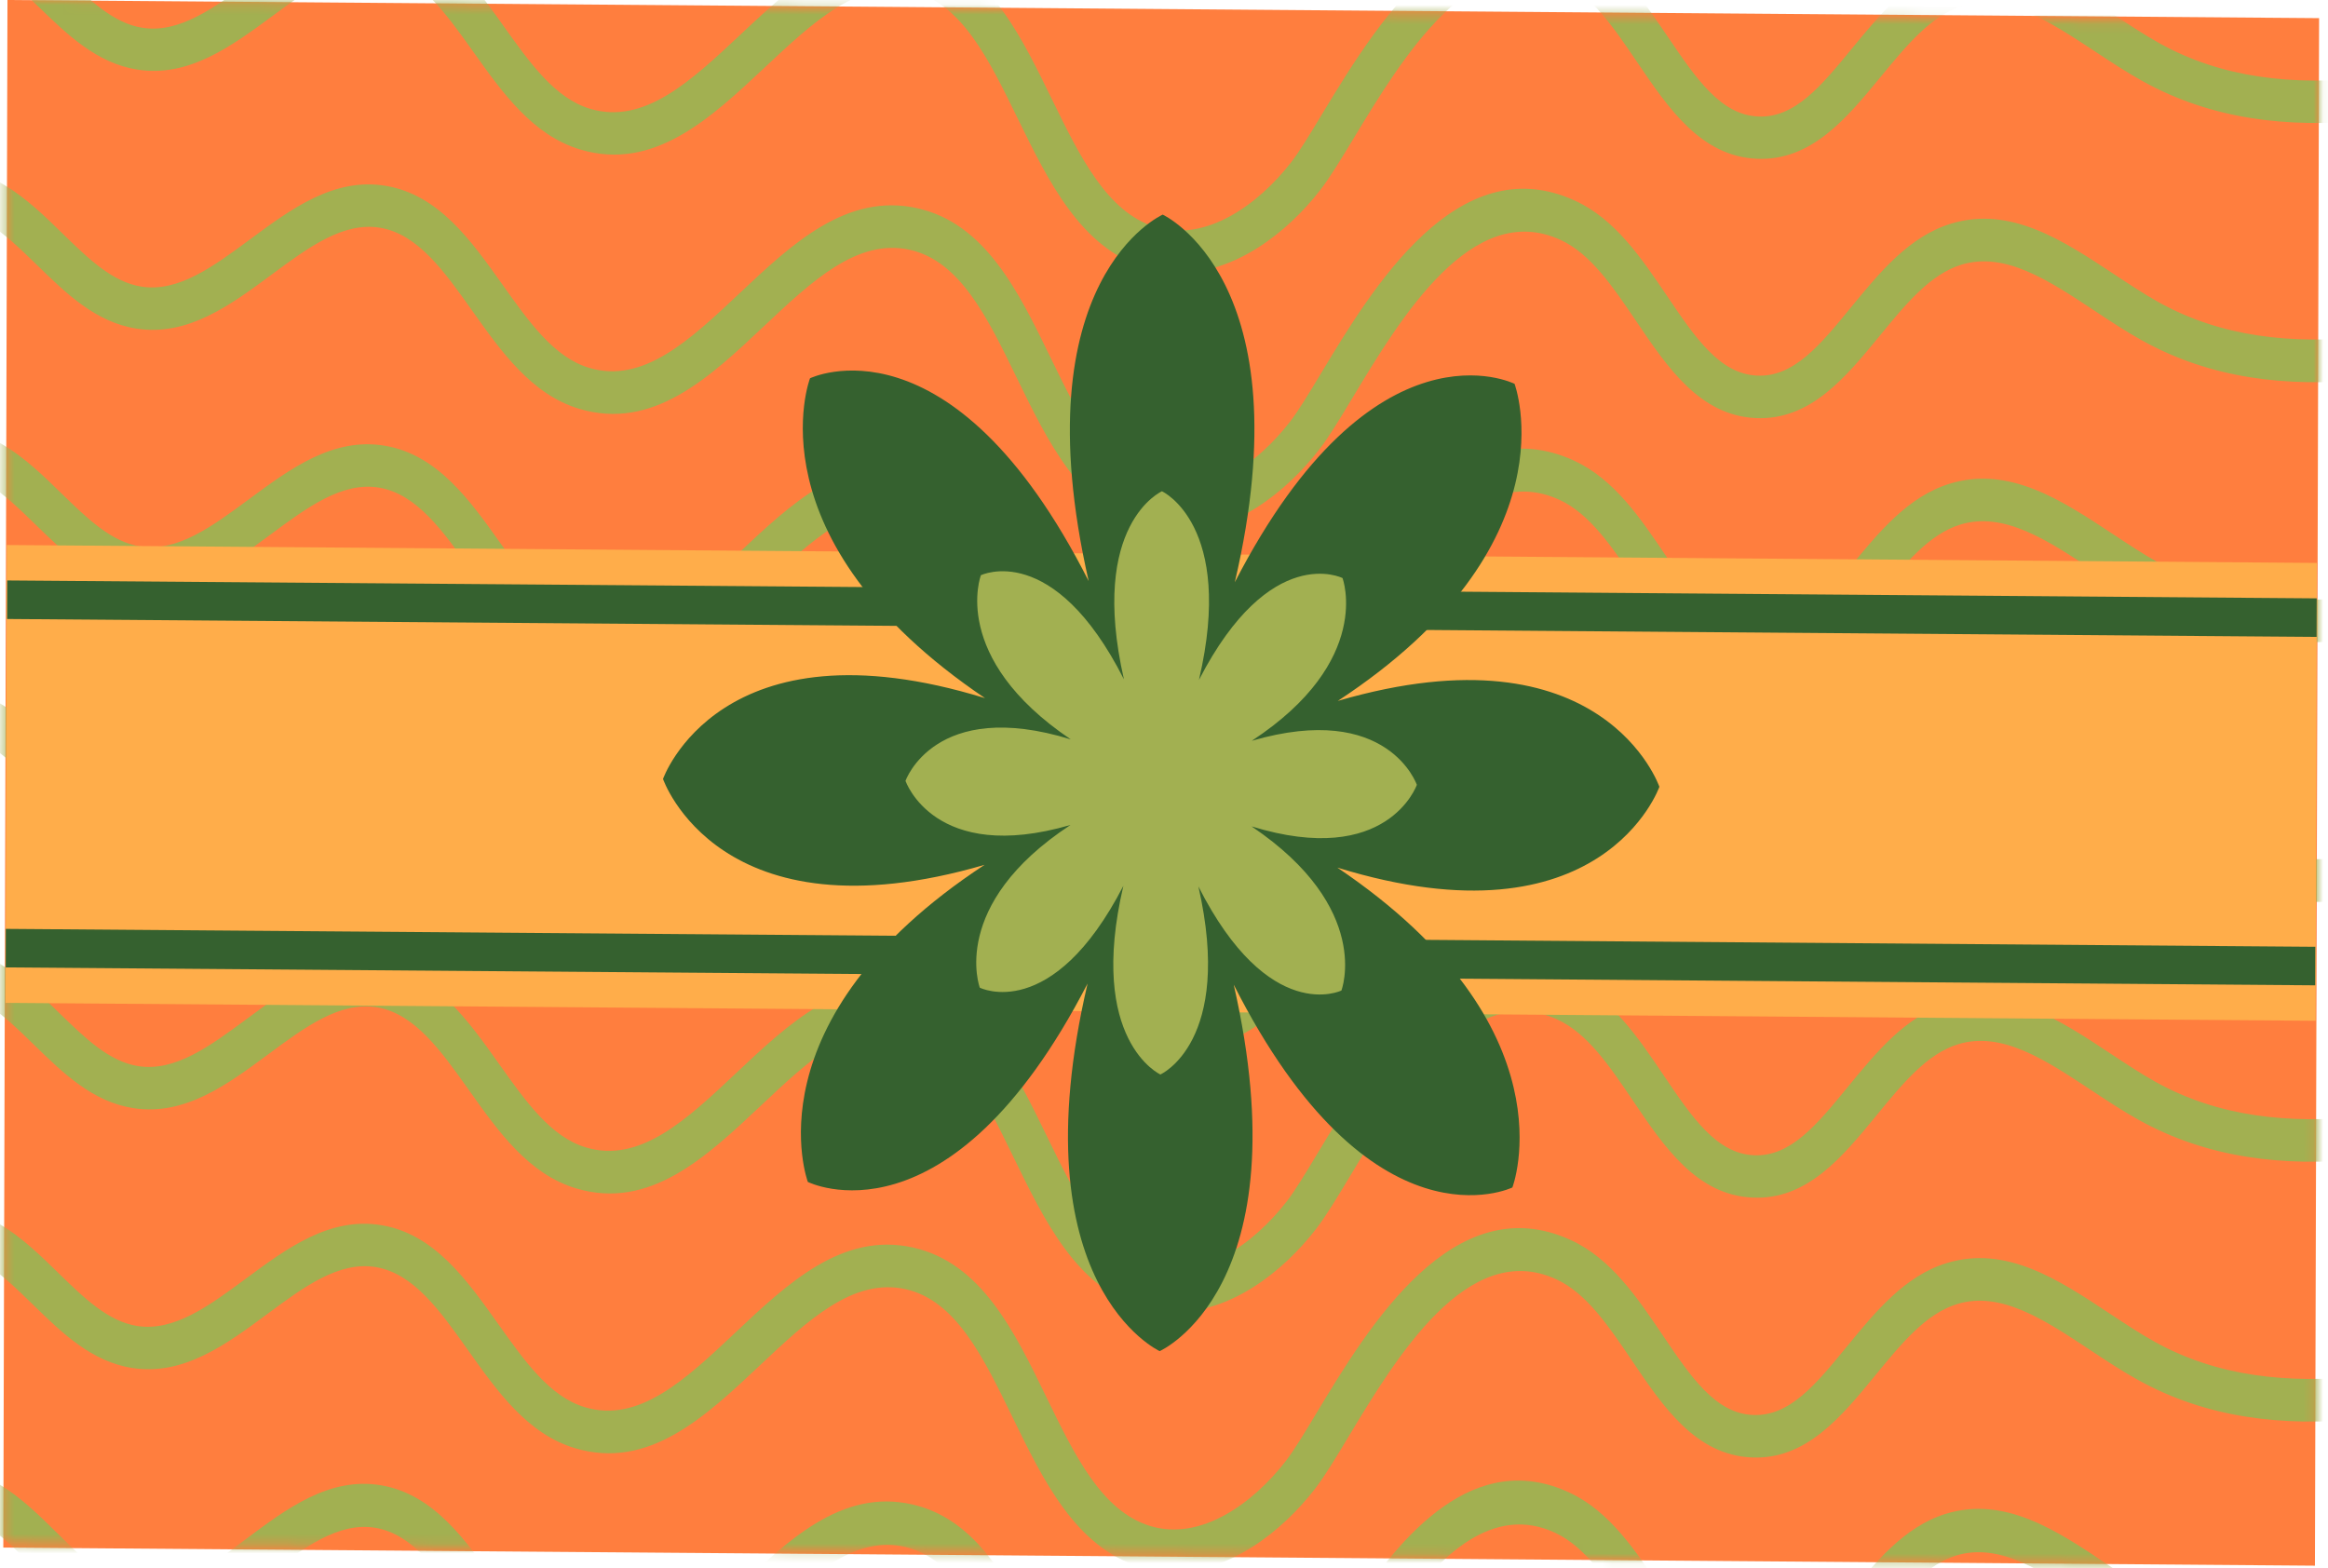
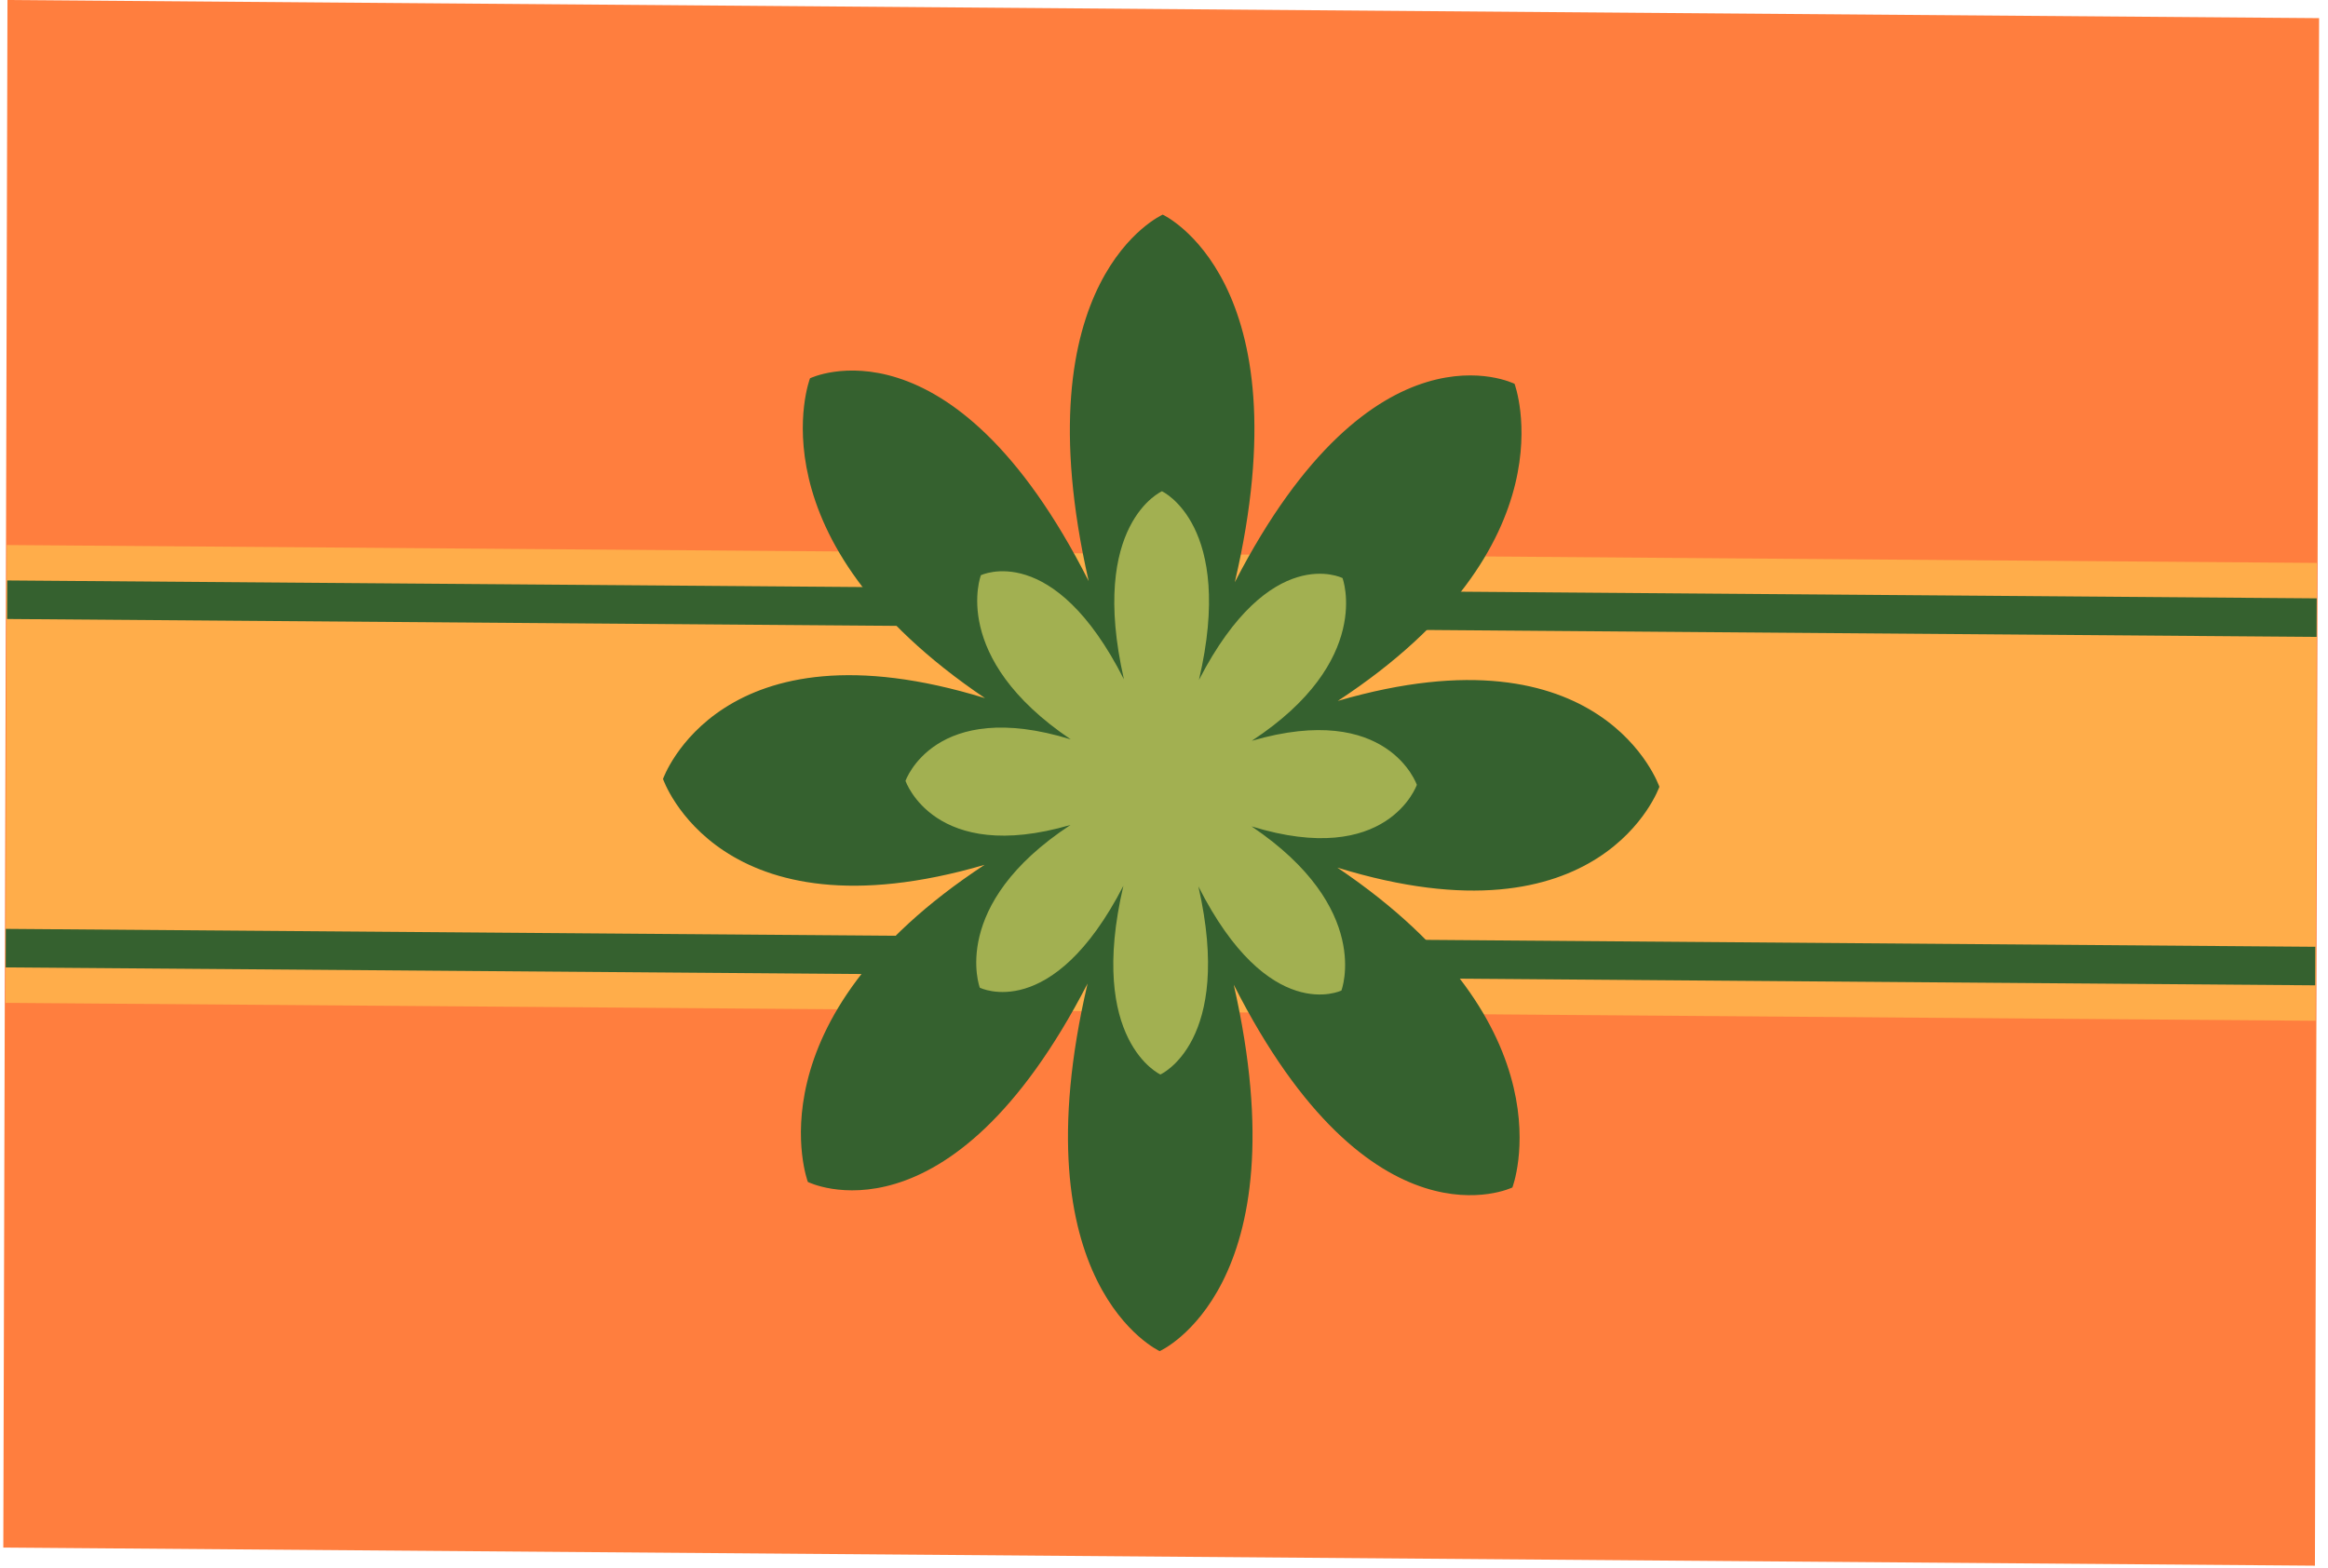
<svg xmlns="http://www.w3.org/2000/svg" width="239" height="161" viewBox="0 0 239 161" fill="none">
  <path d="M238.085 1.863L0.767 0.001L0.34 158.891L237.659 160.753L238.085 1.863Z" fill="#FF7E3E" />
  <mask id="mask0_124_200" style="mask-type:luminance" maskUnits="userSpaceOnUse" x="0" y="0" width="239" height="161">
-     <path d="M238.085 2.348L0.654 0.001L0.34 158.406L237.771 160.753L238.085 2.348Z" fill="white" />
-   </mask>
+     </mask>
  <g mask="url(#mask0_124_200)">
    <path d="M243.023 8.009L243.015 12.379C234.899 13.128 227.123 12.311 219.946 8.32C218.319 7.419 216.702 6.354 215.135 5.317C210.401 2.193 205.932 -0.75 201.469 0.607C198.262 1.583 195.748 4.644 193.084 7.881C189.573 12.148 185.954 16.554 180.352 16.301C174.617 16.038 171.284 11.119 168.062 6.362C165.667 2.826 163.399 -0.516 160.303 -1.926C151.234 -6.079 143.888 6.074 139.023 14.114C137.703 16.303 136.559 18.194 135.54 19.513C132.109 23.936 126.717 28.074 120.923 28.012C119.812 28 118.688 27.837 117.565 27.487C110.97 25.457 107.67 18.687 104.472 12.145C101.487 6.018 98.664 0.236 93.513 -0.91C88.139 -2.1 83.477 2.267 78.551 6.89C72.935 12.158 67.126 17.608 59.571 15.351C54.697 13.893 51.585 9.527 48.58 5.303C45.715 1.283 43.008 -2.515 39.151 -3.167C35.357 -3.805 31.775 -1.165 27.984 1.633C23.765 4.741 19.405 7.96 14.133 7.151C9.951 6.51 6.9 3.544 3.952 0.689C2.203 -1.003 0.552 -2.604 -1.275 -3.7C-2.116 -4.207 -3.034 -4.584 -3.995 -4.824L-3.993 -5.67L3.254 -5.592C4.406 -4.631 5.49 -3.58 6.552 -2.549C9.18 -0.007 11.65 2.402 14.649 2.857C18.43 3.433 21.994 0.807 25.768 -1.972C27.356 -3.139 28.96 -4.32 30.625 -5.293L44.906 -5.14C47.548 -3.152 49.636 -0.216 51.683 2.654C54.411 6.48 56.986 10.098 60.582 11.17C66.13 12.827 70.916 8.335 75.984 3.587C79.558 0.228 83.218 -3.201 87.37 -4.688L96.134 -4.594C101.895 -2.314 104.974 3.997 107.959 10.119C110.884 16.119 113.647 21.782 118.606 23.311C123.834 24.918 129.23 20.94 132.536 16.685C133.406 15.566 134.49 13.769 135.741 11.696C138.733 6.752 142.873 -0.102 148.123 -4.035L165.016 -3.854C167.457 -1.783 169.366 1.038 171.229 3.788C174.136 8.081 176.655 11.788 180.492 11.961C184.265 12.142 186.989 8.807 190.154 4.95C193.006 1.485 195.948 -2.093 200.087 -3.482L207.937 -3.397C211.127 -2.376 214.171 -0.374 217.15 1.598C218.73 2.635 220.211 3.619 221.709 4.448C228.198 8.056 235.406 8.754 243.027 8.009L243.023 8.009Z" fill="#A2B051" />
    <path d="M242.922 34.601L242.915 38.993C234.794 39.745 227.021 38.925 219.845 34.918C218.218 34.014 216.6 32.94 215.034 31.904C210.3 28.768 205.831 25.809 201.367 27.176C198.16 28.156 195.646 31.223 192.982 34.473C189.47 38.756 185.851 43.179 180.249 42.925C174.514 42.661 171.181 37.724 167.959 32.948C165.563 29.404 163.296 26.049 160.2 24.628C151.126 20.46 143.78 32.659 138.919 40.734C137.599 42.933 136.455 44.831 135.435 46.15C132.005 50.594 126.613 54.748 120.818 54.686C119.707 54.674 118.583 54.511 117.46 54.159C110.865 52.121 107.565 45.326 104.367 38.753C101.382 32.603 98.559 26.799 93.407 25.649C88.033 24.454 83.371 28.838 78.444 33.478C72.828 38.772 67.019 44.238 59.463 41.972C54.59 40.514 51.478 36.126 48.472 31.891C45.608 27.851 42.901 24.043 39.043 23.388C35.249 22.743 31.667 25.394 27.876 28.202C23.657 31.322 19.296 34.553 14.024 33.741C9.842 33.097 6.791 30.13 3.843 27.254C2.094 25.551 0.443 23.944 -1.384 22.844C-2.234 22.334 -3.143 21.957 -4.104 21.715L-4.097 17.281C-2.478 17.587 -0.932 18.169 0.486 19.019C2.71 20.36 4.613 22.206 6.443 23.999C9.071 26.556 11.541 28.969 14.54 29.431C18.322 30.009 21.886 27.373 25.66 24.584C29.909 21.436 34.304 18.191 39.618 19.083C45.032 19.995 48.361 24.687 51.58 29.217C54.308 33.058 56.883 36.694 60.479 37.766C66.028 39.434 70.813 34.925 75.882 30.154C81.305 25.042 86.921 19.758 94.171 21.379C101.159 22.935 104.566 29.939 107.853 36.715C110.779 42.738 113.542 48.428 118.501 49.958C123.729 51.576 129.125 47.582 132.432 43.306C133.301 42.183 134.386 40.384 135.637 38.303C140.875 29.609 149.631 15.061 161.702 20.607C165.81 22.491 168.513 26.492 171.126 30.36C174.033 34.669 176.552 38.395 180.389 38.564C184.162 38.746 186.886 35.398 190.051 31.531C192.976 27.968 195.991 24.283 200.293 22.966C206.394 21.103 211.815 24.695 217.053 28.166C218.632 29.207 220.114 30.195 221.612 31.027C228.102 34.644 235.31 35.34 242.931 34.596L242.922 34.601Z" fill="#A2B051" />
    <path d="M242.813 61.286L242.805 65.673C234.688 66.425 226.912 65.606 219.735 61.599C218.109 60.695 216.491 59.62 214.924 58.585C210.19 55.449 205.721 52.495 201.257 53.857C198.05 54.837 195.536 57.909 192.873 61.158C189.361 65.437 185.742 69.851 180.14 69.606C174.405 69.346 171.072 64.409 167.849 59.634C165.454 56.084 163.186 52.734 160.09 51.314C151.016 47.145 143.67 59.345 138.81 67.415C137.49 69.613 136.345 71.511 135.326 72.835C131.895 77.275 126.503 81.429 120.708 81.367C119.597 81.355 118.474 81.192 117.35 80.84C110.755 78.802 107.455 72.007 104.257 65.434C101.272 59.288 98.449 53.48 93.297 52.334C87.923 51.135 83.262 55.523 78.335 60.164C72.719 65.453 66.91 70.918 59.354 68.657C54.48 67.195 51.368 62.812 48.363 58.572C45.498 54.536 42.791 50.724 38.933 50.069C35.139 49.429 31.558 52.079 27.767 54.887C23.547 58.007 19.187 61.238 13.915 60.427C9.732 59.783 6.682 56.806 3.734 53.94C1.985 52.237 0.334 50.629 -1.494 49.529C-2.335 49.02 -3.253 48.642 -4.214 48.401L-4.206 43.967C-2.587 44.272 -1.041 44.855 0.376 45.705C2.601 47.04 4.503 48.891 6.334 50.684C8.962 53.236 11.432 55.655 14.431 56.111C18.212 56.69 21.776 54.054 25.551 51.264C29.8 48.121 34.194 44.871 39.509 45.764C44.922 46.676 48.252 51.372 51.47 55.907C54.199 59.748 56.773 63.38 60.37 64.456C65.918 66.12 70.704 61.61 75.772 56.844C81.196 51.732 86.812 46.444 94.061 48.064C101.05 49.621 104.457 56.629 107.744 63.406C110.669 69.428 113.433 75.114 118.392 76.648C123.62 78.261 129.016 74.267 132.322 69.996C133.192 68.874 134.276 67.069 135.528 64.988C140.765 56.294 149.521 41.747 161.593 47.292C165.701 49.181 168.403 53.182 171.016 57.055C173.923 61.364 176.442 65.085 180.28 65.258C184.053 65.436 186.777 62.093 189.942 58.221C192.867 54.658 195.882 50.974 200.183 49.657C206.285 47.793 211.706 51.385 216.944 54.856C218.523 55.897 220.004 56.885 221.503 57.717C227.992 61.339 235.2 62.039 242.821 61.291L242.813 61.286Z" fill="#A2B051" />
    <path d="M242.703 87.961L242.696 92.353C234.575 93.105 226.803 92.285 219.626 88.279C217.999 87.374 216.381 86.3 214.815 85.264C210.081 82.128 205.612 79.17 201.148 80.537C197.941 81.516 195.427 84.584 192.763 87.833C189.251 92.116 185.632 96.549 180.03 96.286C174.296 96.021 170.962 91.084 167.74 86.309C165.344 82.764 163.077 79.409 159.981 77.989C150.907 73.82 143.561 86.02 138.7 94.095C137.38 96.293 136.236 98.191 135.217 99.51C131.786 103.95 126.394 108.109 120.599 108.046C119.488 108.034 118.364 107.867 117.241 107.52C110.646 105.481 107.346 98.686 104.148 92.114C101.163 85.963 98.34 80.159 93.188 79.009C87.814 77.814 83.152 82.198 78.225 86.839C72.609 92.127 66.8 97.598 59.245 95.332C54.371 93.874 51.259 89.487 48.253 85.251C45.389 81.211 42.682 77.403 38.824 76.749C35.034 76.104 31.448 78.754 27.657 81.562C23.438 84.682 19.078 87.913 13.805 87.102C9.623 86.457 6.572 83.491 3.624 80.614C1.875 78.912 0.224 77.304 -1.603 76.204C-2.444 75.695 -3.362 75.317 -4.323 75.076L-4.316 70.642C-2.696 70.947 -1.15 71.529 0.267 72.38C2.491 73.72 4.394 75.566 6.224 77.359C8.852 79.916 11.322 82.329 14.322 82.791C18.103 83.365 21.667 80.733 25.441 77.944C29.69 74.796 34.085 71.551 39.4 72.443C44.813 73.355 48.142 78.047 51.361 82.577C54.089 86.418 56.664 90.055 60.26 91.126C65.809 92.795 70.594 88.285 75.663 83.514C81.086 78.402 86.702 73.114 93.952 74.739C100.94 76.296 104.347 83.299 107.634 90.076C110.56 96.098 113.323 101.788 118.282 103.318C123.51 104.936 128.906 100.942 132.213 96.666C133.082 95.544 134.167 93.744 135.418 91.663C140.656 82.969 149.412 68.422 161.484 73.967C165.591 75.851 168.294 79.852 170.907 83.72C173.814 88.03 176.333 91.755 180.17 91.924C183.944 92.106 186.667 88.758 189.832 84.891C192.757 81.328 195.772 77.639 200.074 76.327C206.175 74.459 211.597 78.055 216.834 81.527C218.414 82.567 219.895 83.555 221.393 84.387C227.883 88.004 235.091 88.7 242.712 87.957L242.703 87.961Z" fill="#A2B051" />
    <path d="M242.594 114.64L242.586 119.027C234.47 119.779 226.693 118.959 219.516 114.953C217.89 114.048 216.272 112.974 214.705 111.938C209.971 108.802 205.502 105.848 201.038 107.211C197.831 108.19 195.317 111.262 192.654 114.512C189.142 118.79 185.523 123.223 179.921 122.96C174.186 122.695 170.853 117.763 167.63 112.987C165.235 109.438 162.967 106.083 159.871 104.668C150.802 100.499 143.451 112.694 138.591 120.769C137.271 122.967 136.126 124.865 135.107 126.184C131.676 130.628 126.284 134.783 120.489 134.72C119.378 134.708 118.255 134.545 117.131 134.193C110.537 132.155 107.236 125.36 104.039 118.788C101.053 112.642 98.23 106.833 93.078 105.688C87.7 104.493 83.043 108.877 78.116 113.517C72.5 118.806 66.691 124.277 59.135 122.011C54.261 120.548 51.149 116.165 48.144 111.925C45.279 107.89 42.572 104.077 38.714 103.423C34.925 102.783 31.339 105.433 27.548 108.241C23.328 111.361 18.968 114.592 13.696 113.776C9.513 113.136 6.463 110.165 3.515 107.293C1.766 105.59 0.115 103.983 -1.712 102.878C-2.562 102.374 -3.472 101.991 -4.433 101.754L-4.425 97.325C-2.806 97.626 -1.26 98.208 0.157 99.059C2.382 100.394 4.284 102.245 6.115 104.038C8.743 106.59 11.213 109.004 14.212 109.465C17.993 110.044 21.558 107.407 25.332 104.618C29.581 101.475 33.975 98.225 39.29 99.117C44.703 100.03 48.033 104.726 51.251 109.261C53.98 113.102 56.554 116.733 60.151 117.81C65.699 119.473 70.485 114.964 75.553 110.197C80.977 105.086 86.593 99.797 93.842 101.418C100.831 102.974 104.238 109.983 107.525 116.759C110.45 122.777 113.214 128.467 118.173 130.002C123.401 131.615 128.797 127.621 132.103 123.35C132.973 122.227 134.057 120.423 135.309 118.342C140.546 109.648 149.303 95.101 161.374 100.646C165.482 102.53 168.184 106.531 170.797 110.408C173.704 114.718 176.224 118.439 180.061 118.612C183.834 118.79 186.558 115.442 189.723 111.575C192.648 108.012 195.663 104.327 199.964 103.01C206.066 101.147 211.487 104.738 216.725 108.21C218.304 109.251 219.785 110.238 221.284 111.071C227.773 114.693 234.986 115.393 242.603 114.645L242.594 114.64Z" fill="#A2B051" />
-     <path d="M242.485 141.315L242.477 145.706C234.356 146.459 226.584 145.639 219.407 141.632C217.78 140.728 216.162 139.654 214.596 138.618C209.862 135.482 205.393 132.523 200.929 133.89C197.722 134.87 195.208 137.937 192.544 141.187C189.032 145.47 185.401 149.907 179.811 149.639C174.077 149.375 170.743 144.438 167.521 139.662C165.125 136.117 162.858 132.763 159.762 131.342C150.692 127.178 143.342 139.373 138.481 147.444C137.161 149.646 136.017 151.545 134.998 152.864C131.567 157.303 126.175 161.462 120.38 161.4C119.269 161.388 118.145 161.22 117.022 160.873C110.427 158.83 107.127 152.04 103.929 145.467C100.944 139.317 98.121 133.513 92.969 132.363C87.591 131.168 82.933 135.552 78.006 140.192C72.39 145.481 66.582 150.951 59.026 148.686C54.152 147.228 51.04 142.84 48.035 138.605C45.17 134.564 42.463 130.757 38.605 130.102C34.815 129.457 31.23 132.107 27.438 134.916C23.219 138.035 18.859 141.267 13.587 140.455C9.404 139.811 6.353 136.844 3.405 133.968C1.656 132.265 0.005 130.657 -1.822 129.558C-2.663 129.048 -3.581 128.671 -4.542 128.429L-4.534 123.995C-2.915 124.3 -1.369 124.883 0.048 125.733C2.272 127.069 4.175 128.919 6.005 130.713C8.633 133.269 11.103 135.683 14.103 136.145C17.884 136.718 21.448 134.087 25.222 131.297C29.471 128.15 33.866 124.904 39.181 125.797C44.594 126.709 47.923 131.401 51.142 135.931C53.87 139.772 56.445 143.403 60.041 144.48C65.59 146.148 70.376 141.638 75.444 136.867C80.867 131.756 86.484 126.467 93.733 128.088C100.722 129.649 104.128 136.653 107.416 143.429C110.341 149.452 113.105 155.142 118.063 156.672C123.291 158.285 128.687 154.296 131.994 150.02C132.864 148.897 133.948 147.093 135.199 145.012C140.437 136.323 149.193 121.775 161.265 127.321C165.373 129.205 168.075 133.206 170.688 137.074C173.595 141.383 176.114 145.109 179.951 145.278C183.725 145.46 186.449 142.112 189.613 138.245C192.538 134.682 195.554 130.992 199.855 129.685C205.957 127.817 211.378 131.404 216.615 134.885C218.195 135.925 219.676 136.913 221.174 137.745C227.664 141.363 234.872 142.058 242.493 141.315L242.485 141.315Z" fill="#A2B051" />
    <path d="M52.973 165.411L47.904 165.356C45.072 161.316 42.377 157.522 38.566 156.868C34.775 156.219 31.189 158.907 27.396 161.755C25.843 162.919 24.272 164.098 22.646 165.08L7.971 164.92C6.319 163.725 4.821 162.245 3.353 160.794C1.604 159.062 -0.048 157.437 -1.875 156.317C-2.725 155.805 -3.635 155.417 -4.596 155.177L-4.588 150.686C-2.969 150.99 -1.423 151.581 -0.005 152.443C2.22 153.797 4.123 155.674 5.954 157.488C8.582 160.081 11.053 162.528 14.053 162.996C17.835 163.583 21.401 160.91 25.175 158.081C29.426 154.893 33.821 151.598 39.137 152.502C44.552 153.427 47.882 158.19 51.101 162.789C51.732 163.685 52.351 164.572 52.978 165.416L52.973 165.411Z" fill="#A2B051" />
-     <path d="M105.169 165.691L100.509 165.64C98.483 162.208 96.158 159.562 92.901 158.818C88.062 157.72 83.806 161.238 79.408 165.408L73.345 165.342C74.013 164.713 74.681 164.075 75.354 163.428C80.78 158.209 86.399 152.808 93.652 154.463C99.14 155.713 102.42 160.387 105.169 165.691Z" fill="#A2B051" />
    <path d="M172.487 166.054L167.506 165.999C167.48 165.965 167.454 165.931 167.437 165.897C165.04 162.266 162.771 158.834 159.673 157.382C153.362 154.422 147.88 159.554 143.491 165.735L138.552 165.681C143.868 157.459 151.439 148.702 161.164 153.268C165.275 155.195 167.979 159.287 170.594 163.244C171.233 164.221 171.86 165.164 172.483 166.049L172.487 166.054Z" fill="#A2B051" />
    <path d="M227.665 166.351L217.072 166.235C216.201 165.678 215.33 165.093 214.485 164.523C209.749 161.334 205.278 158.33 200.813 159.715C197.986 160.591 195.694 163.127 193.368 165.975L188.046 165.917C188.521 165.351 188.997 164.752 189.485 164.148C192.411 160.525 195.427 156.778 199.73 155.439C205.834 153.539 211.257 157.196 216.496 160.726C218.076 161.784 219.558 162.789 221.057 163.635C223.188 164.843 225.392 165.731 227.665 166.351Z" fill="#A2B051" />
  </g>
  <path d="M237.855 57.797L0.698 55.958L0.57 102.966L237.728 104.806L237.855 57.797Z" fill="#FFAD4A" />
  <path d="M237.694 97.209L0.595 95.37L0.585 99.326L237.683 101.165L237.694 97.209Z" fill="#35612F" />
  <path d="M237.841 61.435L0.742 59.597L0.732 63.553L237.83 65.392L237.841 61.435Z" fill="#35612F" />
  <path d="M170.358 80.782C170.358 80.782 164.614 64.004 137.344 71.965C161.725 55.961 155.488 39.408 155.488 39.408C155.488 39.408 141.041 32.134 126.769 59.782C134.019 28.755 119.369 22.036 119.369 22.036C119.369 22.036 104.683 28.524 111.767 59.664C97.644 31.793 83.158 38.84 83.158 38.84C83.158 38.84 76.837 55.294 101.127 71.681C73.901 63.291 68.067 79.978 68.067 79.978C68.067 79.978 73.811 96.756 101.081 88.794C76.704 104.799 82.937 121.351 82.937 121.351C82.937 121.351 97.385 128.625 111.656 100.978C104.406 132.005 119.056 138.724 119.056 138.724C119.056 138.724 133.742 132.235 126.658 101.096C140.781 128.966 155.267 121.919 155.267 121.919C155.267 121.919 161.589 105.465 137.298 89.079C164.524 97.469 170.358 80.782 170.358 80.782Z" fill="#35612F" />
  <path d="M145.459 80.586C145.459 80.586 142.513 71.977 128.514 76.059C141.026 67.845 137.827 59.351 137.827 59.351C137.827 59.351 130.413 55.617 123.088 69.808C126.81 53.885 119.289 50.439 119.289 50.439C119.289 50.439 111.753 53.767 115.386 69.747C108.137 55.442 100.703 59.059 100.703 59.059C100.703 59.059 97.459 67.503 109.926 75.913C95.954 71.606 92.962 80.173 92.962 80.173C92.962 80.173 95.908 88.782 109.903 84.7C97.391 92.914 100.59 101.408 100.59 101.408C100.59 101.408 108.004 105.142 115.329 90.951C111.606 106.874 119.128 110.32 119.128 110.32C119.128 110.32 126.664 106.992 123.031 91.012C130.28 105.317 137.713 101.7 137.713 101.7C137.713 101.7 140.958 93.256 128.49 84.846C142.462 89.153 145.455 80.586 145.455 80.586L145.459 80.586Z" fill="#A2B051" />
</svg>